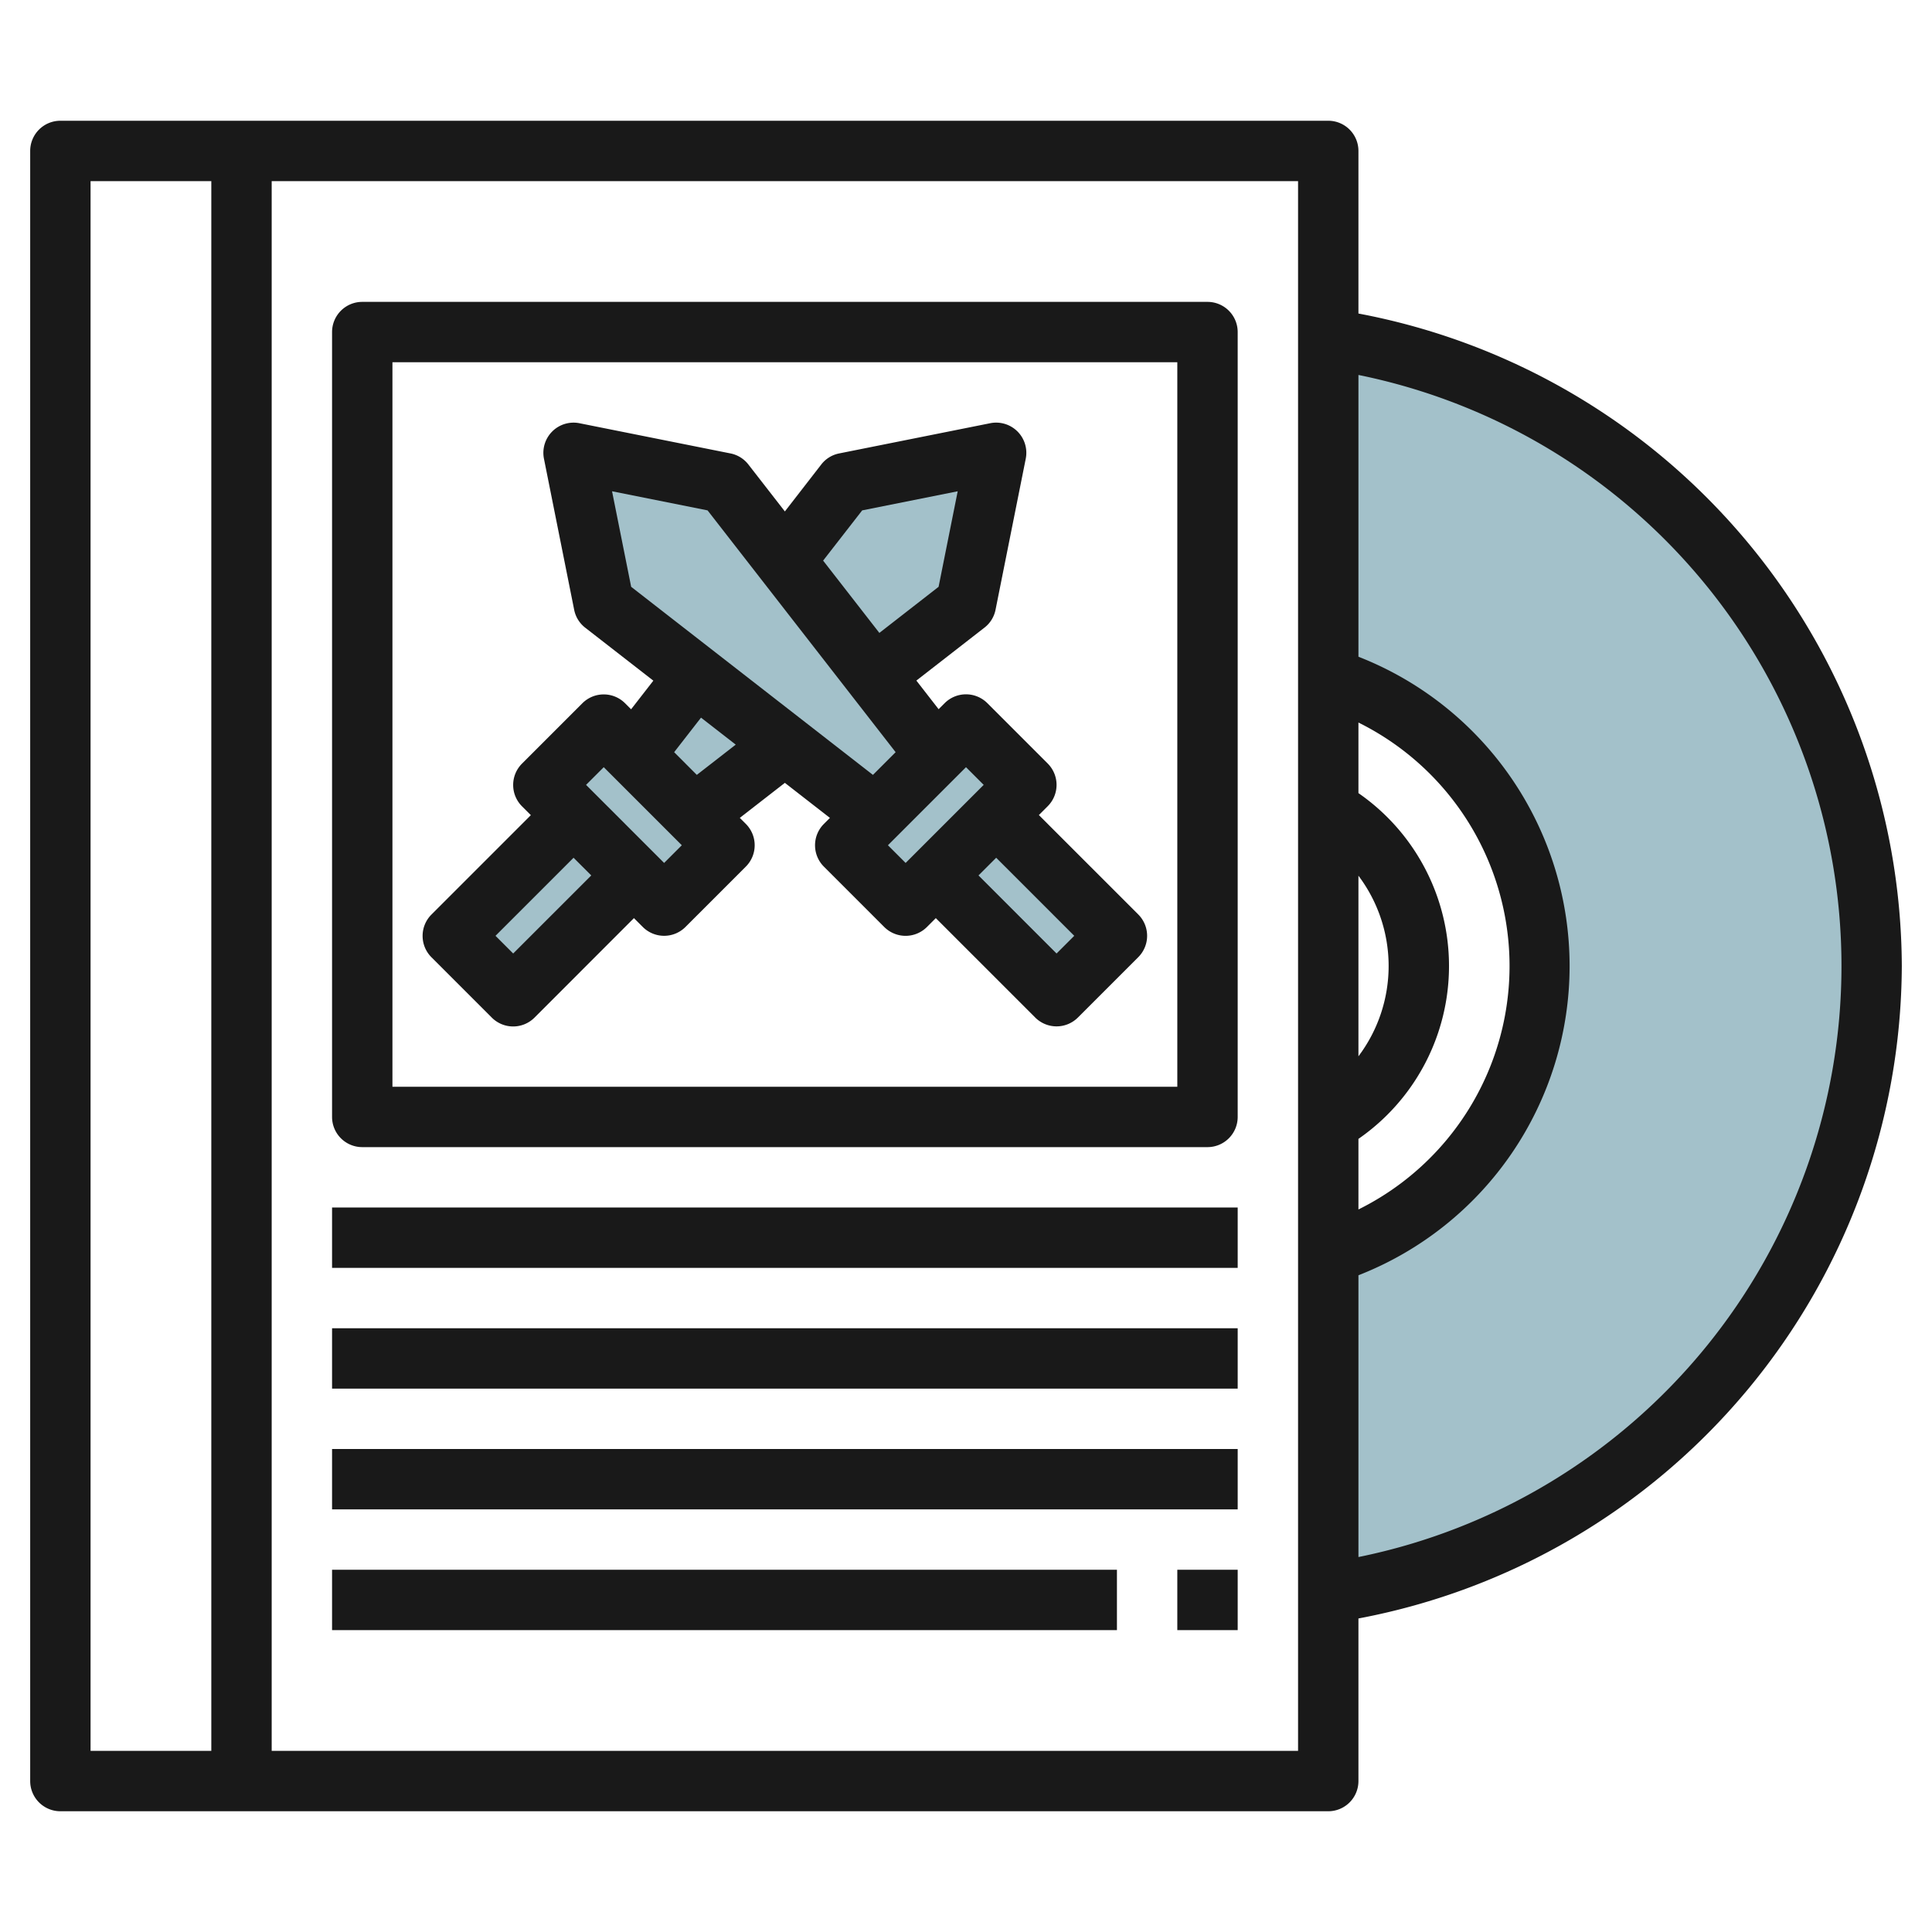
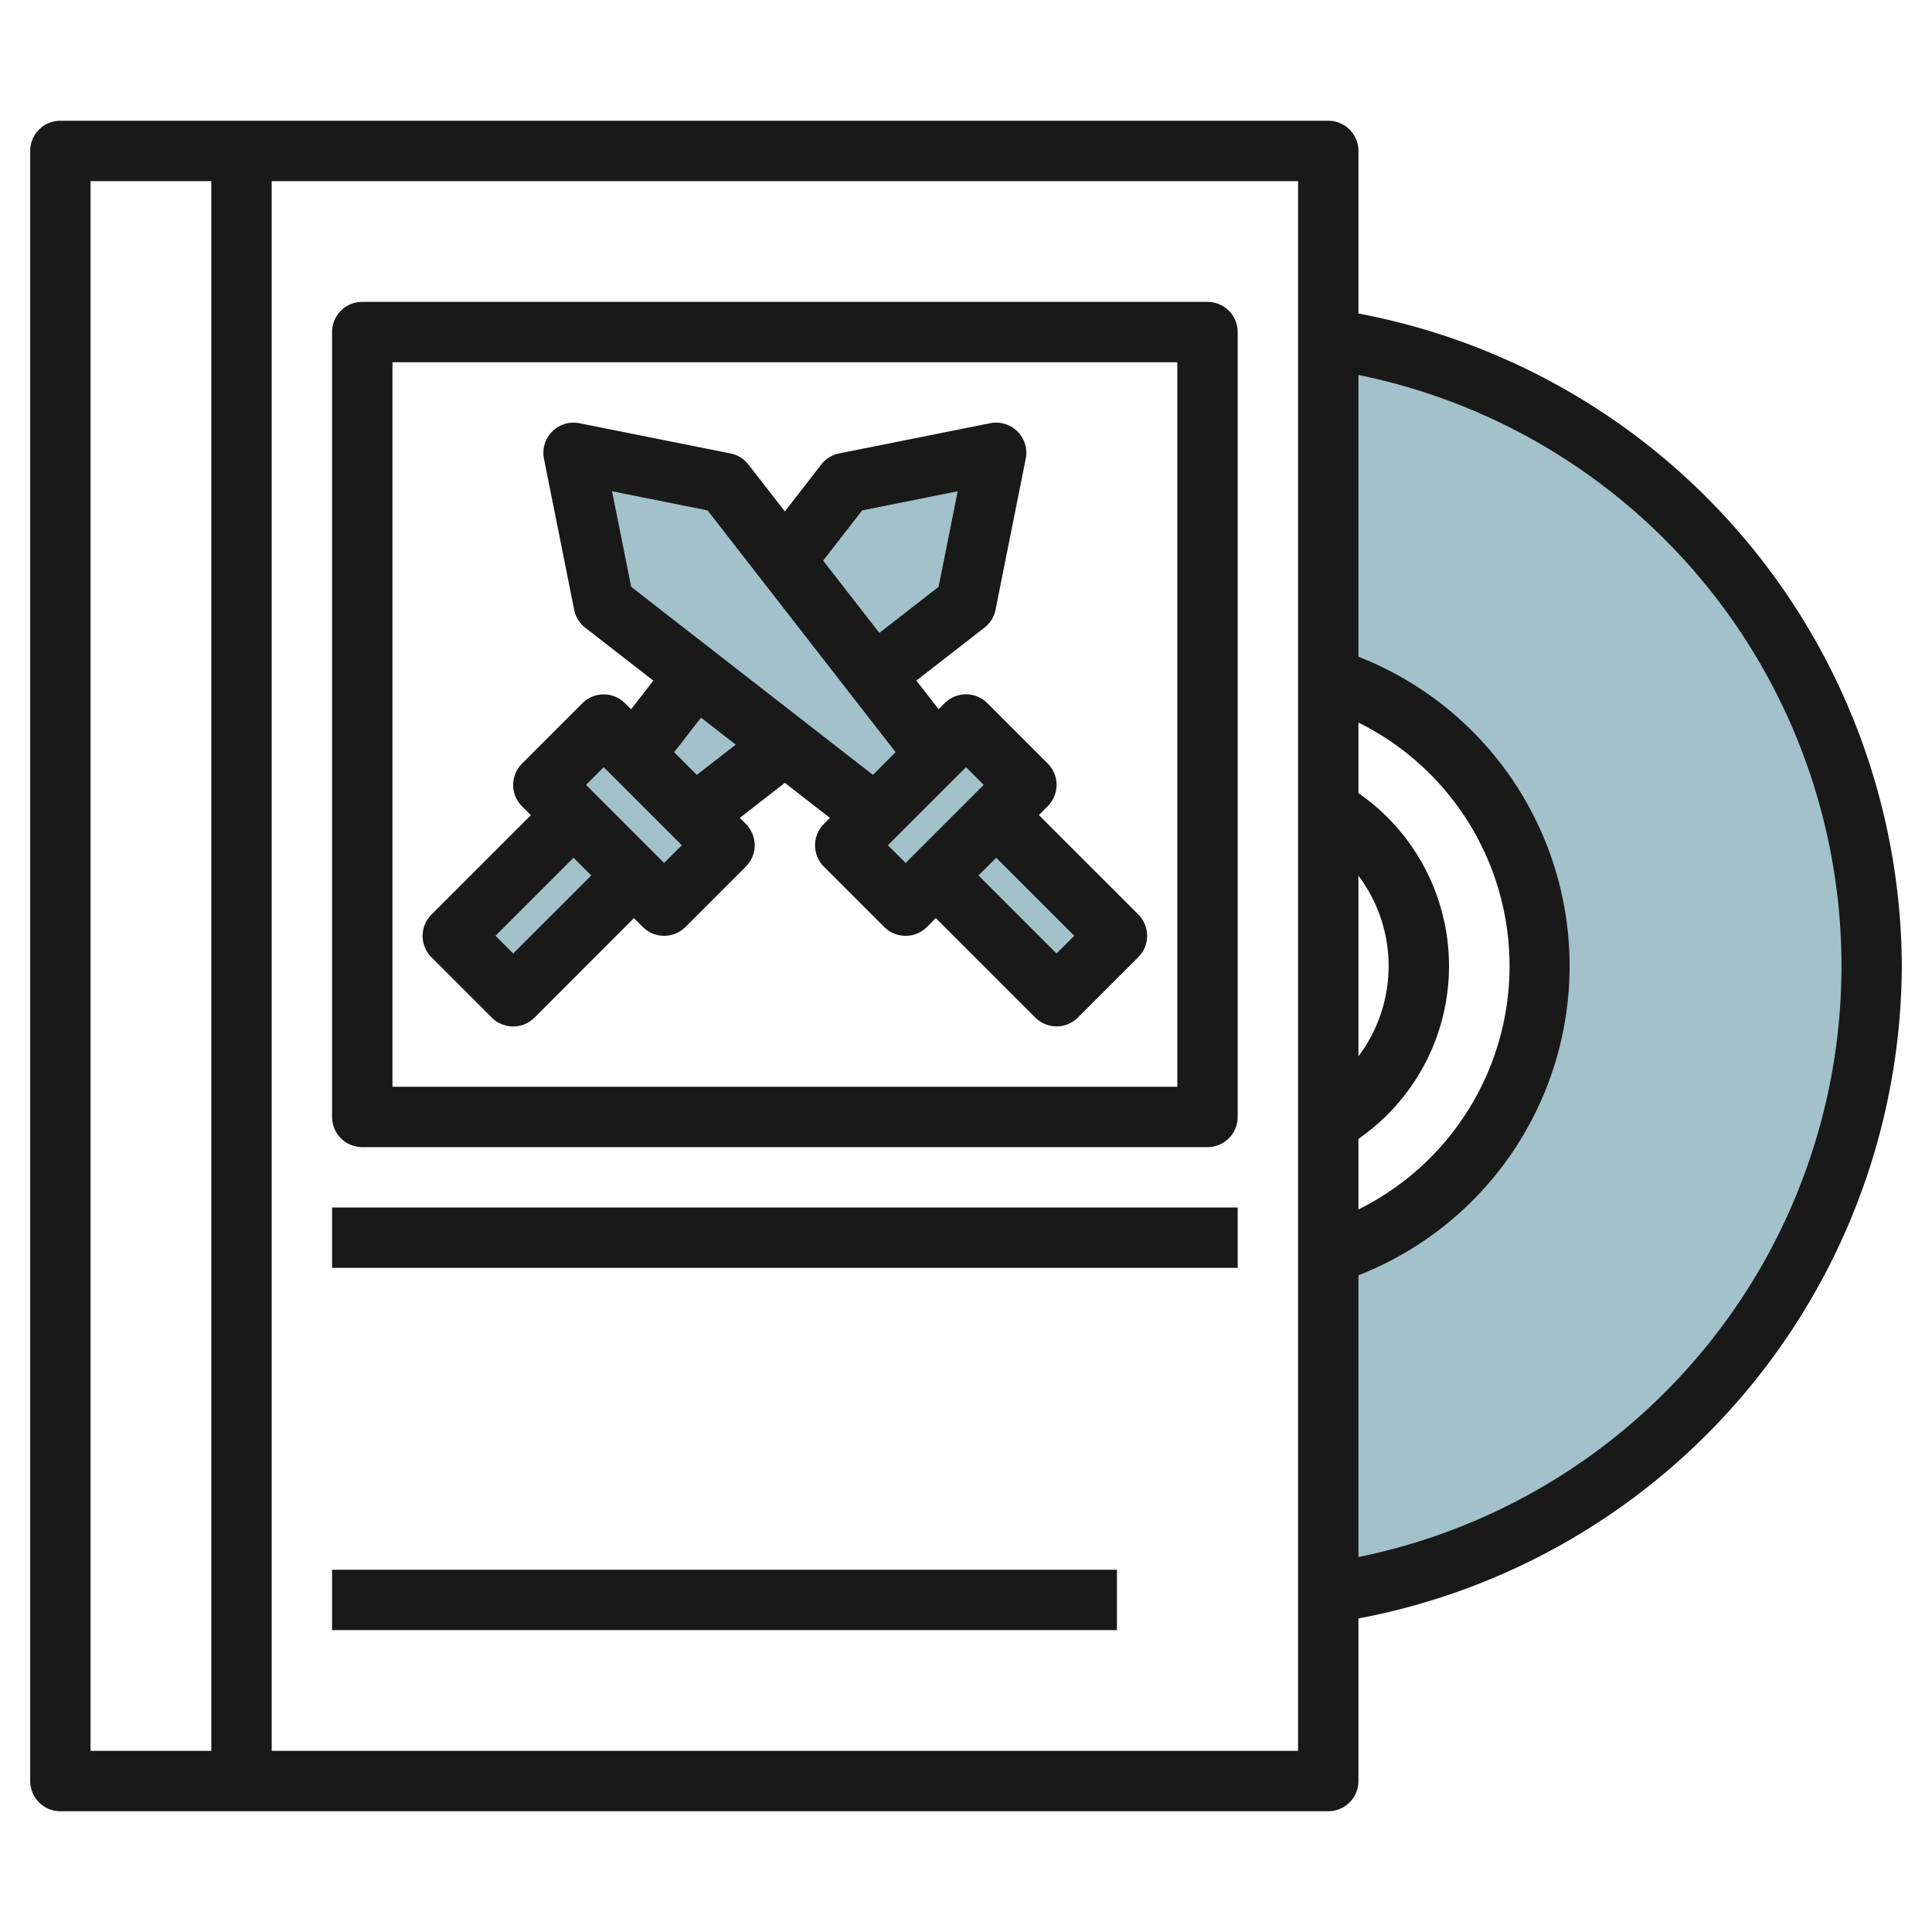
<svg xmlns="http://www.w3.org/2000/svg" id="Layer_3" height="512" viewBox="0 0 64 64" width="512" data-name="Layer 3">
  <path d="m28 16 5-1-1 5-9 7-2-2z" fill="#a3c1ca" />
-   <path d="m19.586 24.172h2.828v5.657h-2.828z" fill="#a3c1ca" transform="matrix(.707 -.707 .707 .707 -12.941 22.757)" />
+   <path d="m19.586 24.172h2.828v5.657h-2.828" fill="#a3c1ca" transform="matrix(.707 -.707 .707 .707 -12.941 22.757)" />
  <path d="m15.172 28.586h5.657v2.828h-5.657z" fill="#a3c1ca" transform="matrix(.707 -.707 .707 .707 -15.941 21.515)" />
  <path d="m24 16-5-1 1 5 9 7 2-2z" fill="#a3c1ca" />
  <path d="m28.172 25.586h5.657v2.828h-5.657z" fill="#a3c1ca" transform="matrix(.707 -.707 .707 .707 -10.012 29.828)" />
  <path d="m32.586 27.172h2.828v5.657h-2.828z" fill="#a3c1ca" transform="matrix(.707 -.707 .707 .707 -11.255 32.828)" />
  <path d="m44 11.213v11.245a10 10 0 0 1 0 19.084v11.245a21 21 0 0 0 0-41.574z" fill="#a3c1ca" />
  <g fill="#191919">
    <path d="m34.414 27 .293-.293a1 1 0 0 0 0-1.414l-2-2a1 1 0 0 0 -1.414 0l-.2.2-.737-.948 2.257-1.755a.993.993 0 0 0 .366-.593l1-5a1 1 0 0 0 -1.179-1.177l-5 1a.993.993 0 0 0 -.594.366l-1.206 1.556-1.21-1.556a.993.993 0 0 0 -.594-.366l-5-1a1 1 0 0 0 -1.176 1.18l1 5a.993.993 0 0 0 .366.593l2.257 1.755-.737.948-.2-.2a1 1 0 0 0 -1.414 0l-2 2a1 1 0 0 0 0 1.414l.293.293-3.293 3.293a1 1 0 0 0 0 1.414l2 2a1 1 0 0 0 1.414 0l3.294-3.296.293.293a1 1 0 0 0 1.414 0l2-2a1 1 0 0 0 0-1.414l-.2-.2 1.493-1.16 1.492 1.161-.2.2a1 1 0 0 0 0 1.414l2 2a1 1 0 0 0 1.414 0l.294-.294 3.293 3.293a1 1 0 0 0 1.414 0l2-2a1 1 0 0 0 0-1.414zm-5.853-10.093 3.164-.633-.633 3.165-1.962 1.527-1.863-2.395zm-11.561 14.679-.586-.586 2.586-2.586.586.586zm5-3-2.586-2.586.586-.586 2.586 2.586zm1.083-2.917-.751-.752.89-1.144 1.15.894zm-2.175-6.23-.633-3.165 3.164.633 6.23 8.01-.752.752zm8.506 8.561 2.586-2.586.586.586-2.586 2.586zm5.586 3.586-2.586-2.586.586-.586 2.586 2.586z" />
    <path d="m12 38h28a1 1 0 0 0 1-1v-26a1 1 0 0 0 -1-1h-28a1 1 0 0 0 -1 1v26a1 1 0 0 0 1 1zm1-26h26v24h-26z" />
    <path d="m11 40h30v2h-30z" />
-     <path d="m11 44h30v2h-30z" />
-     <path d="m11 48h30v2h-30z" />
    <path d="m11 52h26v2h-26z" />
-     <path d="m39 52h2v2h-2z" />
    <path d="m63 32a22.087 22.087 0 0 0 -18-21.614v-5.386a1 1 0 0 0 -1-1h-42a1 1 0 0 0 -1 1v54a1 1 0 0 0 1 1h42a1 1 0 0 0 1-1v-5.386a22.087 22.087 0 0 0 18-21.614zm-18-2.991a4.973 4.973 0 0 1 0 5.982zm0 8.718a6.966 6.966 0 0 0 0-11.454v-2.338a9 9 0 0 1 0 16.13zm-42-31.727h4v52h-4zm40 52h-34v-52h34zm2-6.421v-9.334a11 11 0 0 0 0-20.49v-9.334a19.979 19.979 0 0 1 0 39.158z" />
  </g>
</svg>